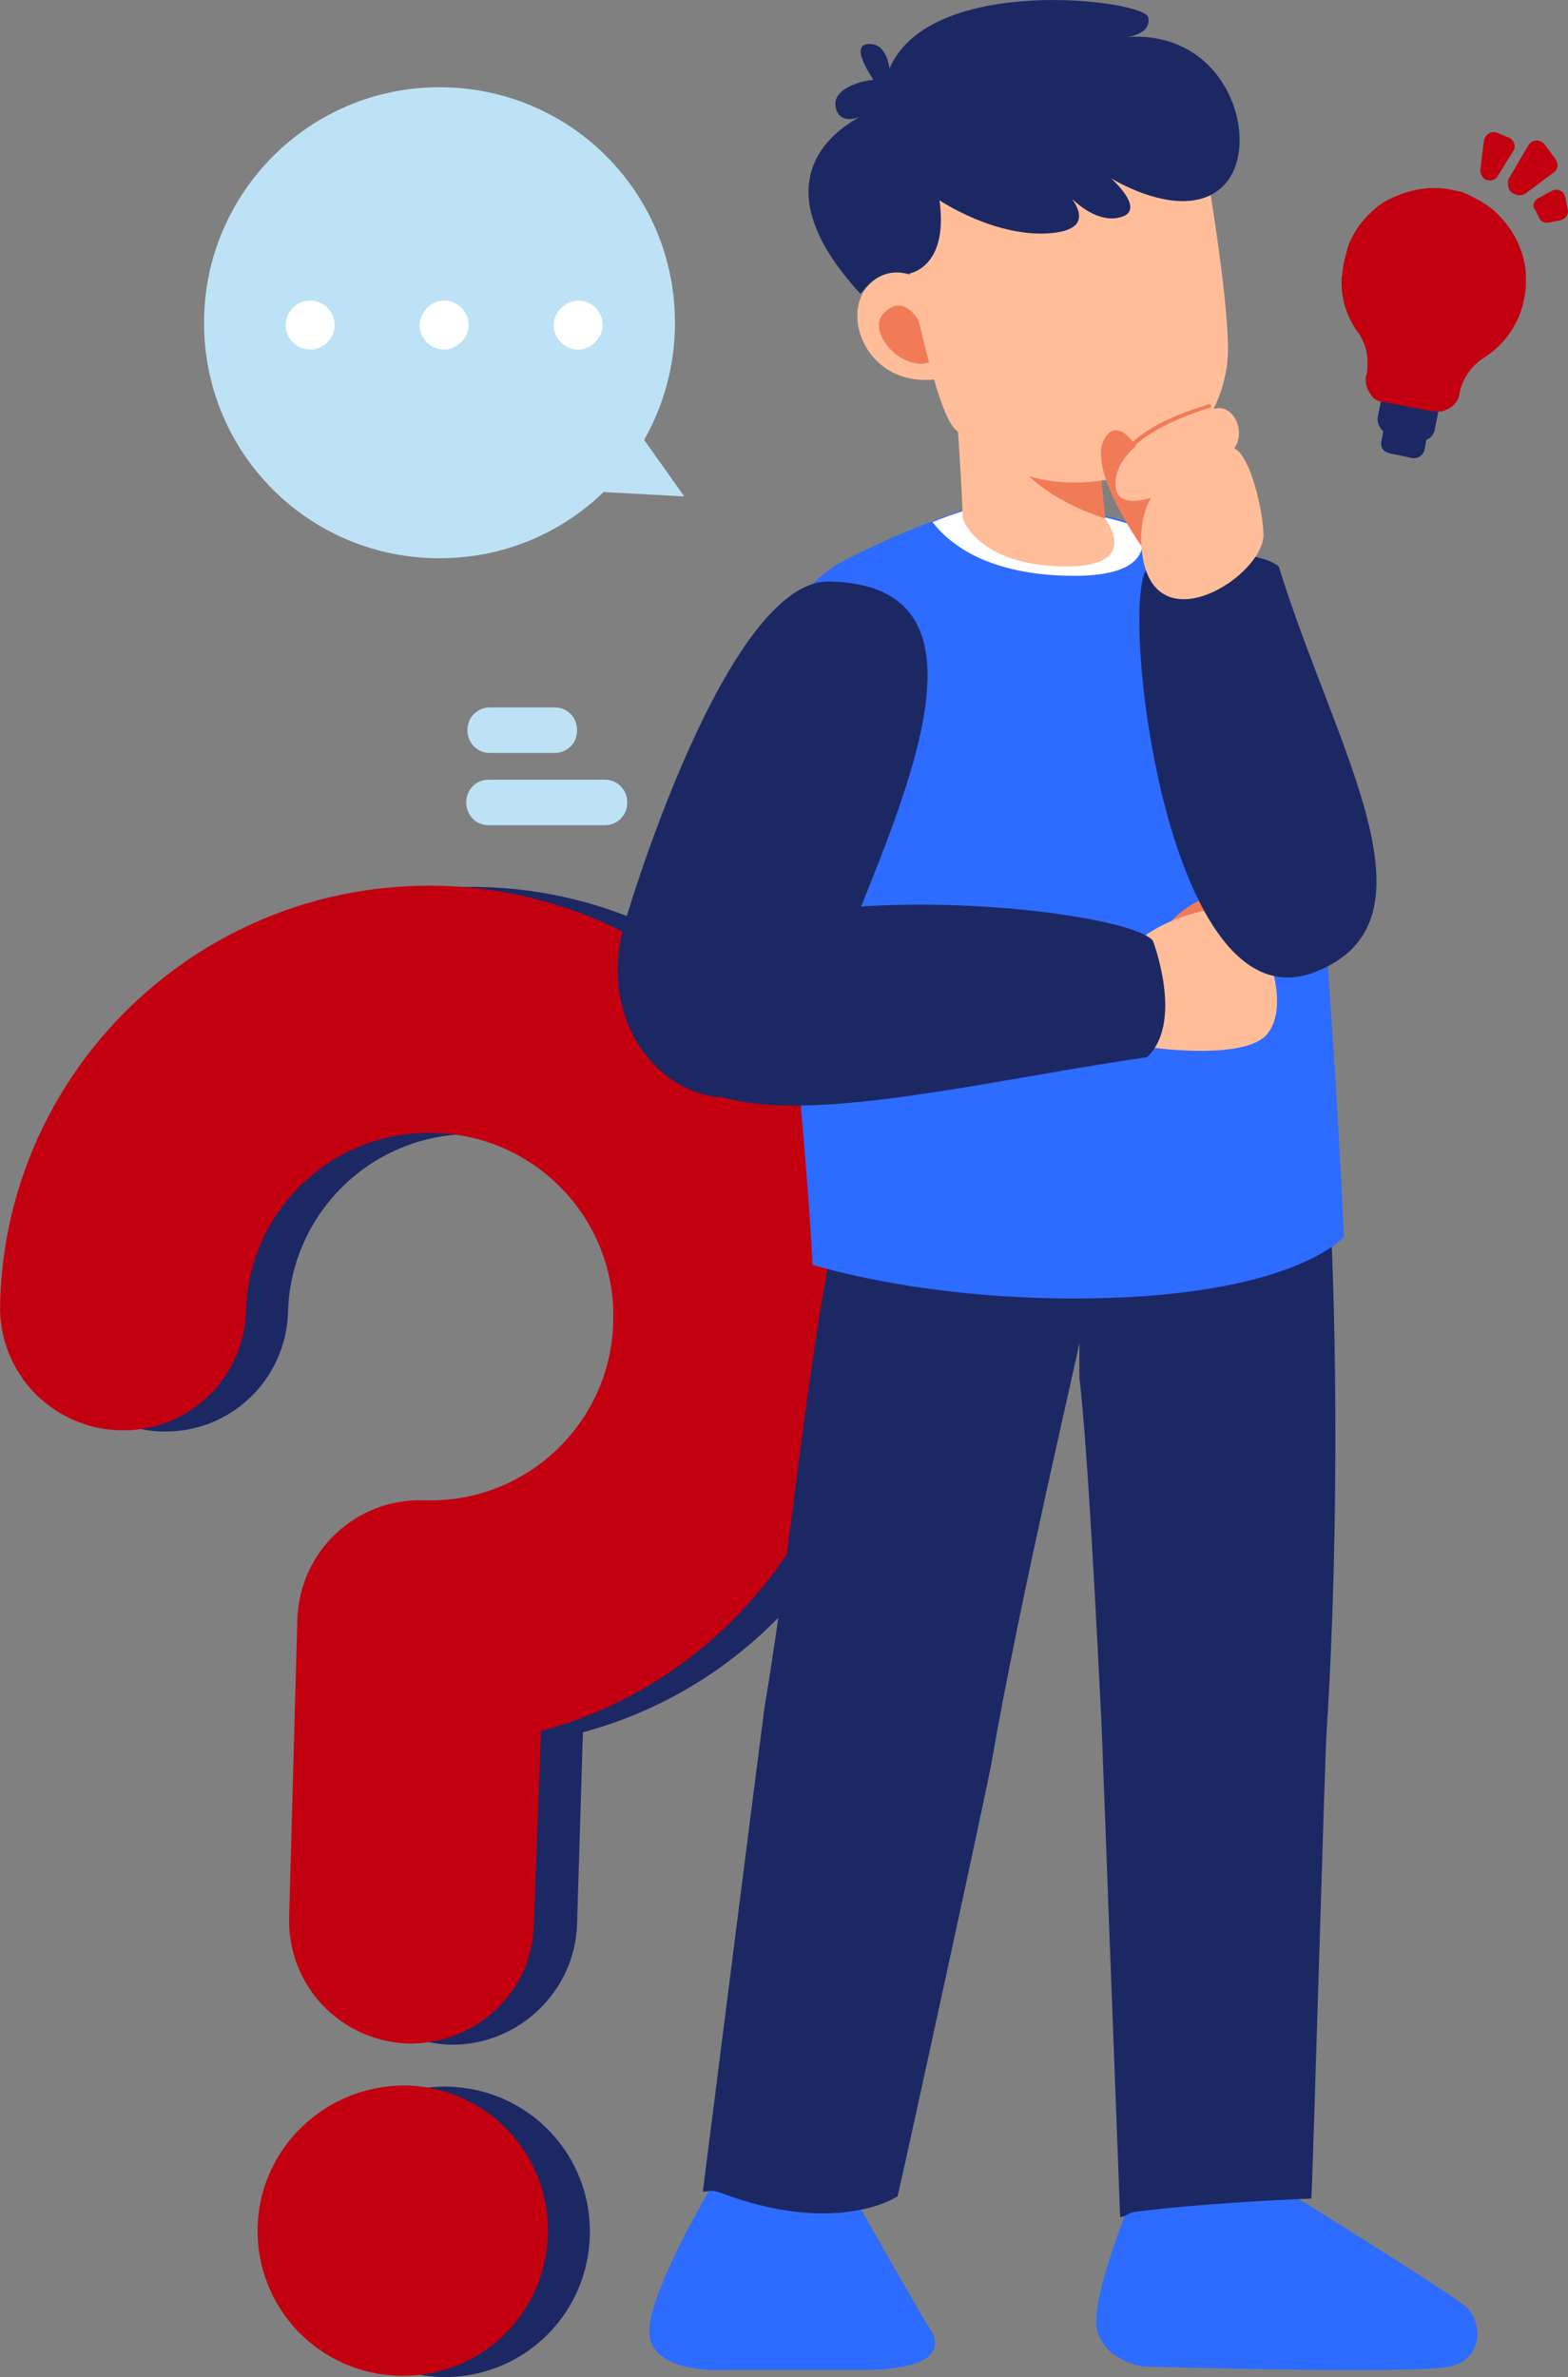
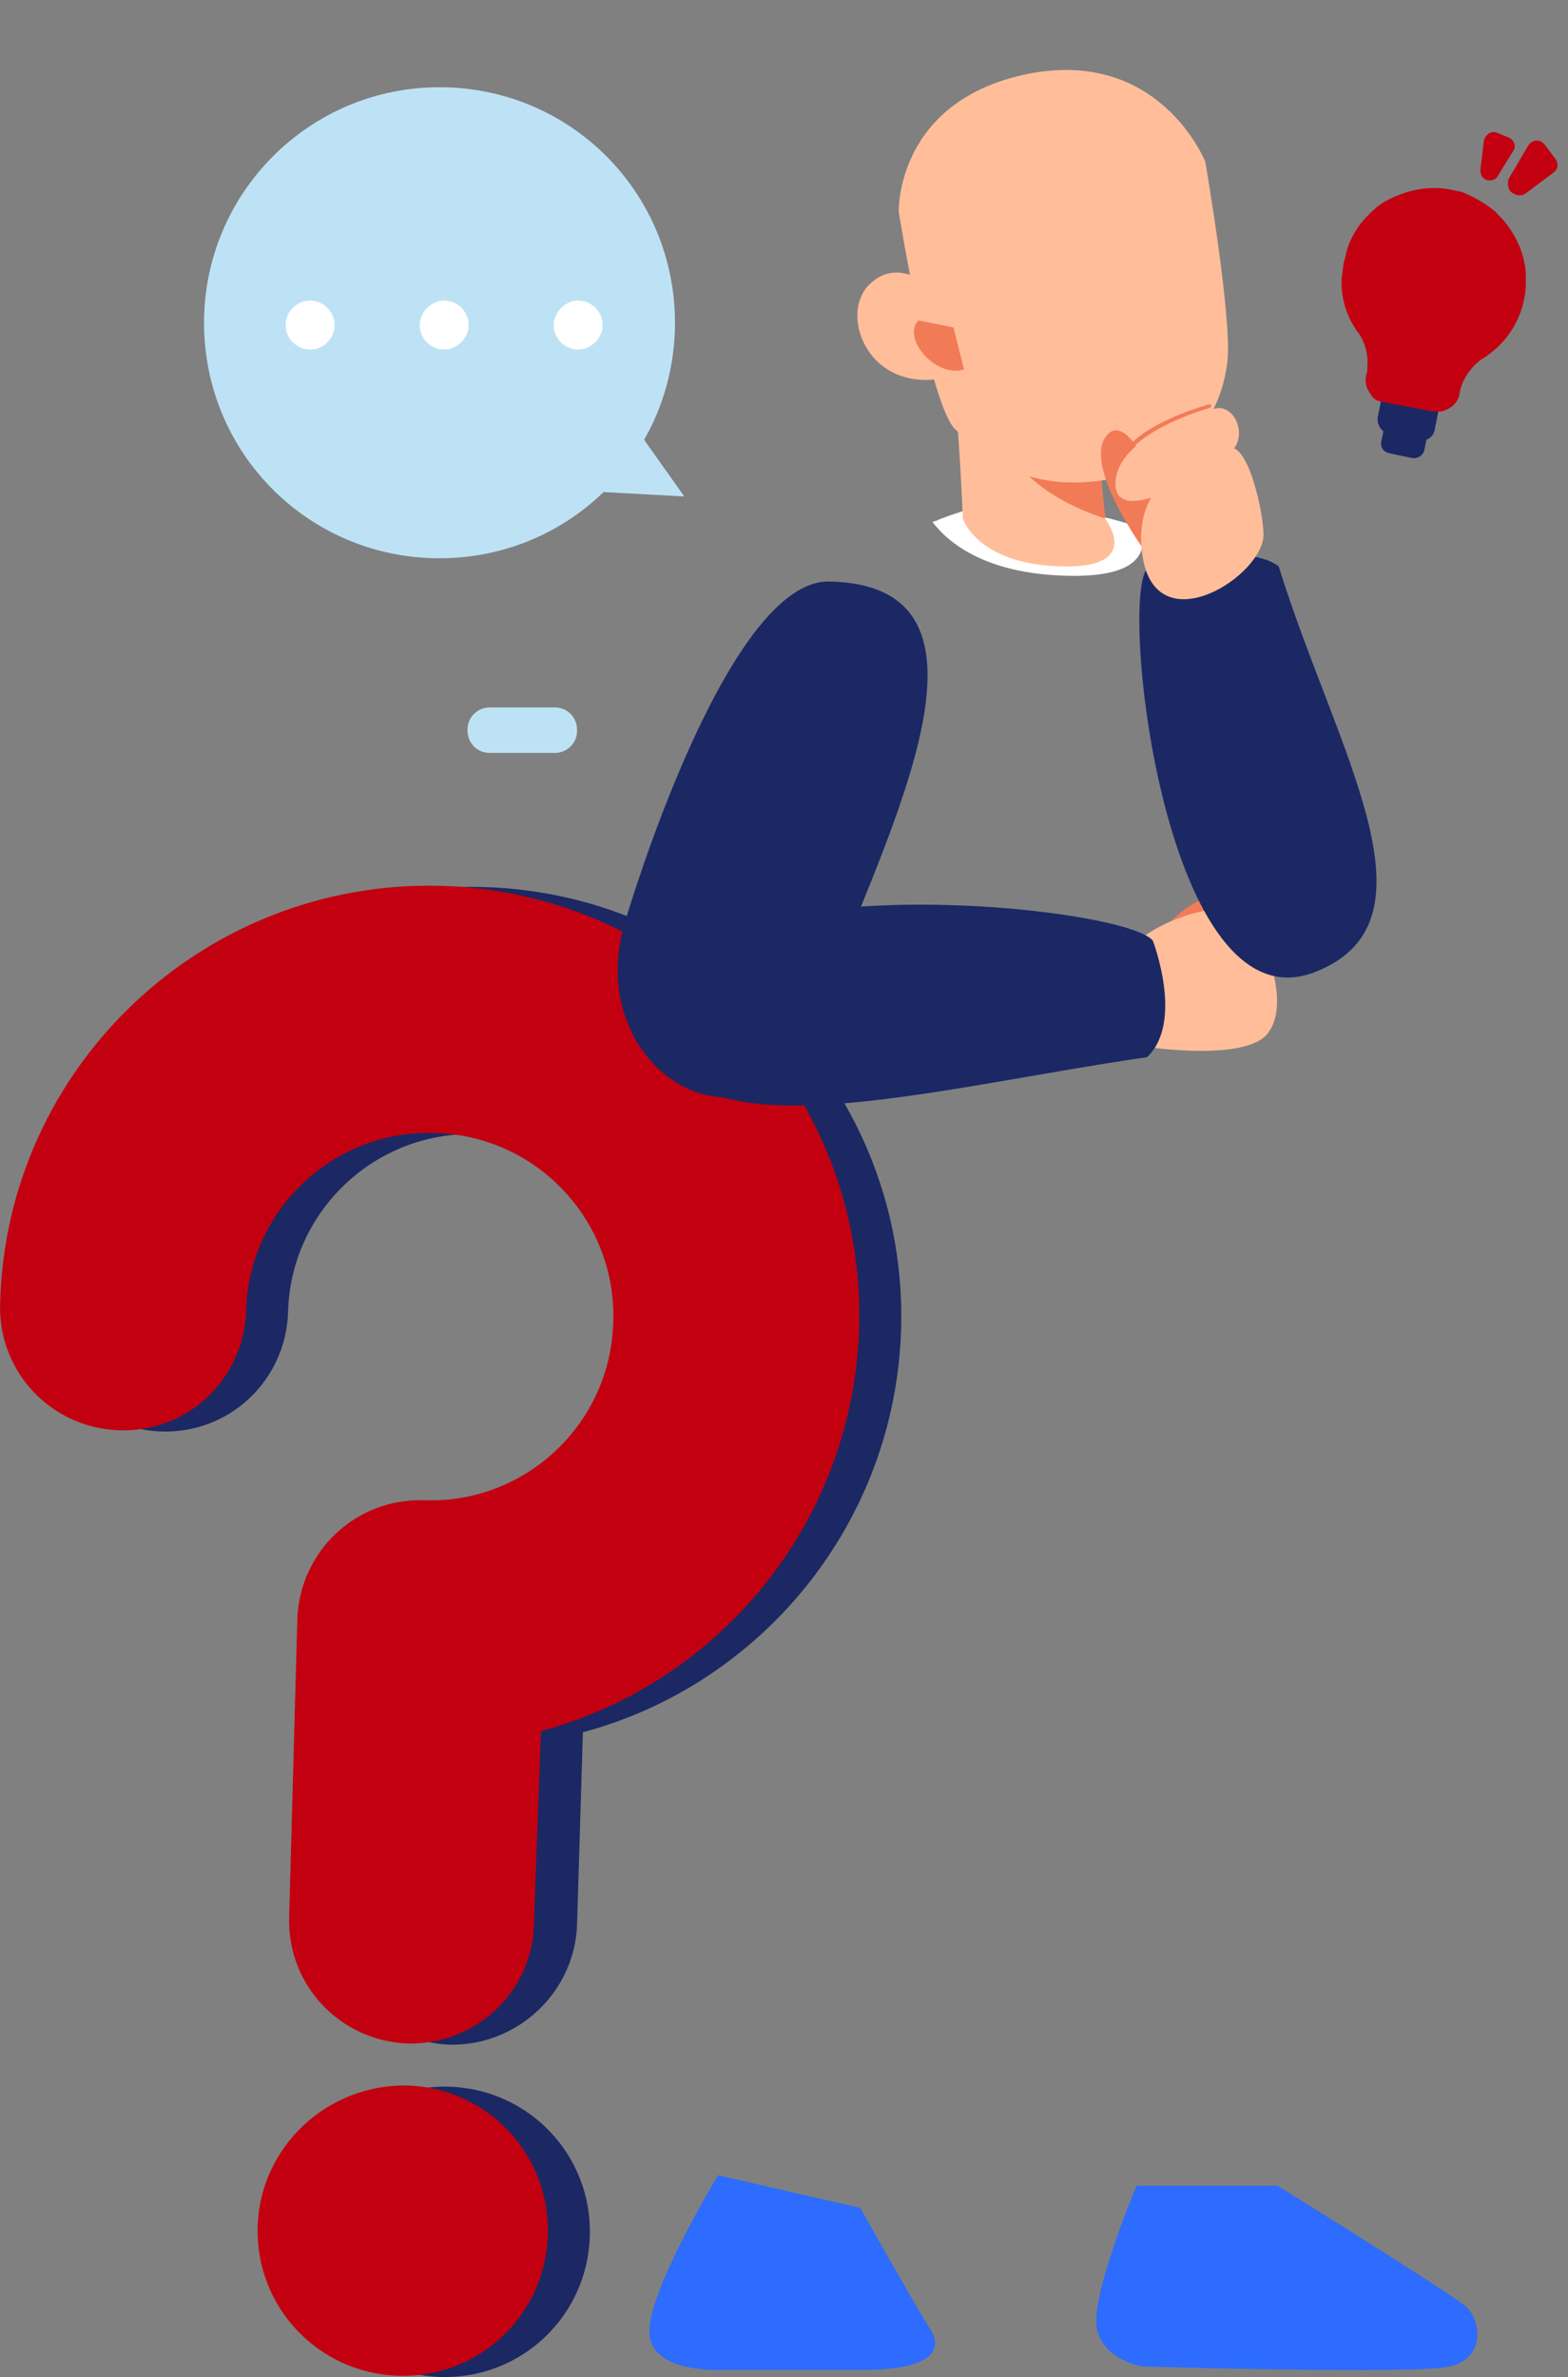
<svg xmlns="http://www.w3.org/2000/svg" id="Layer_1" data-name="Layer 1" viewBox="0 0 329.9 500">
  <rect x="0" y="0" width="329.9" height="500" fill="#808080" stroke="none" />
  <defs>
    <style>
      .cls-1 {
        fill: #2e6bff;
      }

      .cls-1, .cls-2, .cls-3, .cls-4, .cls-5, .cls-6, .cls-7 {
        stroke-width: 0px;
      }

      .cls-2 {
        fill: #bee2f5;
      }

      .cls-3 {
        fill: #fff;
      }

      .cls-4 {
        fill: #c30010;
      }

      .cls-5 {
        fill: #f27b57;
      }

      .cls-6 {
        fill: #ffbe99;
      }

      .cls-7 {
        fill: #1b2864;
      }
    </style>
  </defs>
  <g>
    <g>
      <path class="cls-2" d="m42.93,67.89c0,27.47,22.07,49.54,49.54,49.54s49.54-22.07,49.54-49.54-22.07-49.54-49.54-49.54-49.54,22.32-49.54,49.54Z" />
      <polygon class="cls-2" points="125.82 103.44 143.97 104.43 134.4 90.94 125.82 103.44" />
    </g>
    <g>
      <path class="cls-3" d="m116.5,68.38c0,2.94,2.45,5.15,5.15,5.15s5.15-2.45,5.15-5.15c0-2.94-2.45-5.15-5.15-5.15s-5.15,2.45-5.15,5.15Z" />
      <path class="cls-3" d="m88.3,68.38c0,2.94,2.45,5.15,5.15,5.15s5.15-2.45,5.15-5.15c0-2.94-2.45-5.15-5.15-5.15s-5.15,2.45-5.15,5.15Z" />
      <path class="cls-3" d="m60.1,68.38c0,2.94,2.45,5.15,5.15,5.15,2.94,0,5.15-2.45,5.15-5.15,0-2.94-2.45-5.15-5.15-5.15-2.94,0-5.15,2.45-5.15,5.15Z" />
    </g>
  </g>
  <g>
    <g>
      <path class="cls-7" d="m63.04,468.6c-.49,16.92,12.75,30.9,29.67,31.39,16.92.49,30.9-12.75,31.39-29.67.49-16.92-12.75-30.9-29.67-31.39-16.92-.49-30.9,12.75-31.39,29.67Z" />
      <path class="cls-7" d="m94.68,430.1c-14.22-.49-25.5-12.26-25.01-26.73l1.72-62.53c.49-14.22,12.26-25.5,26.73-25.01,21.34.74,39.24-16.19,39.73-37.52.74-21.34-16.19-39.24-37.52-39.73-21.34-.74-39.24,16.19-39.73,37.52-.49,14.22-12.26,25.5-26.73,25.01-14.22-.49-25.5-12.26-25.01-26.73,1.47-49.78,43.16-89.26,92.94-87.79,49.78,1.47,89.26,43.16,87.79,92.94-1.23,40.95-29.43,74.8-66.95,84.85l-1.23,40.46c-.49,14.22-12.51,25.5-26.73,25.26Z" />
    </g>
    <g>
      <path class="cls-4" d="m54.21,468.35c-.49,16.92,12.75,30.9,29.67,31.39s30.9-12.75,31.39-29.67c.49-16.92-12.75-30.9-29.67-31.39-16.92-.25-30.9,13-31.39,29.67Z" />
      <path class="cls-4" d="m85.85,429.85c-14.22-.49-25.5-12.26-25.01-26.73l1.72-62.53c.49-14.22,12.26-25.5,26.73-25.01,21.34.74,39.24-16.19,39.73-37.52.74-21.34-16.19-39.24-37.52-39.73-21.34-.74-39.24,16.19-39.73,37.52-.49,14.22-12.26,25.5-26.73,25.01-14.22-.49-25.5-12.26-25.01-26.73,1.23-49.78,42.92-89.26,92.94-87.79,49.78,1.47,89.26,43.16,87.79,92.94-1.23,40.95-29.43,74.8-66.95,84.85l-1.47,40.46c-.25,14.47-12.26,25.5-26.49,25.26Z" />
    </g>
    <g>
      <path class="cls-1" d="m268.79,459.77s36.78,22.81,39.73,25.5c3.19,2.94,3.92,10.79-3.43,12.51-7.36,1.72-64.74,0-64.74,0,0,0-8.09-1.23-9.56-7.85-1.47-6.87,8.34-30.16,8.34-30.16h29.67Z" />
      <path class="cls-1" d="m181,464.43s12.02,21.34,14.71,25.5c2.7,4.17.74,8.58-14.22,8.58h-29.18s-15.69.98-15.69-8.09,14.47-32.86,14.47-32.86l29.92,6.87Z" />
-       <path class="cls-7" d="m147.89,460.99c2.21,0,1.23-.49,3.68.25,24.77,9.32,37.28.74,37.28.74,1.96-8.34,19.37-88.28,19.86-91.72,5.64-32.86,18.15-85.83,18.39-87.79v7.36c1.72,14.22,3.68,53.22,4.66,72.83.25,7.11,3.92,103.73,3.92,103.73,2.21-.49,1.23-.98,3.92-1.23,15.69-1.96,36.29-2.7,36.29-2.7.25-1.72,2.94-95.64,3.19-97.6,2.94-45.86,1.96-95.4.25-118.45h0c0-.74-.25-1.47-.25-2.45-.49-5.89-.74-9.32-.74-9.32-46.84,18.39-94.91.49-94.91.49-.98,1.96-1.96,4.41-2.94,6.62-.74,1.96-1.72,4.17-2.45,6.38-8.34,34.58-11.04,75.04-17.17,110.85-.98,7.36-13,102.02-13,102.02Z" />
    </g>
    <g>
      <g>
        <g>
          <g>
-             <path class="cls-1" d="m164.32,192.46c5.64,49.05,6.62,73.57,6.62,73.57,0,0,22.07,7.11,54.93,7.11,46.1,0,56.89-13,56.89-13,0,0-5.15-116.49-13.73-132.18-5.89-10.3-19.37-14.22-28.69-17.17-.74-.25-1.47-.49-2.21-.74-3.19-.98-5.4-1.47-5.4-1.47l-19.62-5.89-10.55,4.66s-1.72.49-4.9,1.72c-.49.25-.74.25-1.23.49-4.66,1.72-11.04,4.41-17.9,7.85-15.94,7.85-19.86,25.99-14.22,75.04Z" />
            <path class="cls-3" d="m196.2,109.82c3.19,4.17,10.79,10.79,27.96,11.28,16.19.49,17.17-5.4,15.94-10.05-.74-.25-1.47-.49-2.21-.74-3.19-.98-5.4-1.47-5.4-1.47l-19.62-5.89-10.55,4.66s-1.72.49-4.9,1.72c-.25.25-.74.25-1.23.49Z" />
          </g>
          <g>
            <path class="cls-6" d="m221.71,103.2l10.79,5.89s8.34,10.55-9.32,10.05c-17.66-.49-20.6-10.05-20.6-10.05l19.13-5.89Z" />
            <path class="cls-6" d="m198.65,55.13s3.19,33.84,3.92,53.95l19.13,2.7,10.79-2.7s0-.74-.25-2.21c-.49-6.13-2.21-23.79-5.89-37.52-.25-1.23-.74-2.45-1.23-3.43-6.62-13.24-26.49-10.79-26.49-10.79Z" />
            <path class="cls-6" d="m201.84,66.17s-10.55-14.47-18.88-6.38c-6.87,6.62.25,24.52,18.15,19.13,13.24-3.92.74-12.75.74-12.75Z" />
            <path class="cls-5" d="m232.5,109.08c-.49-6.13-2.21-23.79-5.89-37.52-.25-1.23-.74-2.45-1.23-3.43l-15.69,15.2c0-.25-3.68,16.92,22.81,25.75Z" />
            <path class="cls-6" d="m253.59,34.04s5.64,32.62,4.66,41.93c-1.23,10.79-7.85,22.32-25.75,25.01-17.9,2.7-25.99-5.89-31.39-10.55-5.4-4.66-12.02-45.86-12.02-45.86,0,0-.74-23.79,27.96-29.18,27.22-4.9,36.54,18.64,36.54,18.64Z" />
-             <path class="cls-5" d="m193.26,67.4s-3.19-5.89-7.36-1.47c-3.68,3.68,3.68,12.26,9.56,10.3l-2.21-8.83Z" />
+             <path class="cls-5" d="m193.26,67.4c-3.68,3.68,3.68,12.26,9.56,10.3l-2.21-8.83Z" />
          </g>
        </g>
        <g>
          <path class="cls-5" d="m242.06,199.82s4.41-9.32,13.49-11.53c9.07-2.21,9.56,6.13,1.72,9.32-7.85,3.19-15.2,2.21-15.2,2.21Z" />
          <path class="cls-6" d="m256.53,190.99s15.69.25,17.66,4.66c1.96,4.41-7.36,5.15-7.36,5.4s4.17,10.55,0,16.19c-4.17,5.89-23.79,3.19-23.79,3.19-3.92-5.15-7.11-11.28-5.64-20.6-.25.25,5.4-6.87,19.13-8.83Z" />
          <path class="cls-7" d="m131.95,192.46s20.84-70.38,42.43-70.14c41.93.74,9.32,57.88-2.21,91.47-11.53,33.84-51.5,12.26-40.22-21.34Z" />
          <path class="cls-7" d="m138.33,217.72c-8.83-38.01,97.6-27.96,104.22-19.86,0,0,6.62,17.17-1.23,24.52-45.86,6.62-96.87,21.34-103-4.66Z" />
        </g>
-         <path class="cls-7" d="m191.05,57.59s8.58-.98,6.62-15.45c0,0,12.02,8.09,23.79,6.87,11.77-1.23,1.23-10.3,1.23-10.3,0,0,6.13,8.34,12.51,7.11,6.62-1.23-1.47-8.34-1.47-8.34,0,0,15.69,9.81,23.79,1.47,8.09-8.34,1.23-32.86-20.6-31.14,0,0,5.4-.49,4.66-4.17s-45.86-9.32-54.44,10.79c0,0-.49-5.64-4.66-5.15-3.92.49,1.72,7.85,1.23,7.6s-9.07,1.23-7.85,5.89c1.23,4.66,7.36.74,7.36.74,0,0-27.96,10.3-2.21,38.26.25.25,3.19-5.89,10.05-4.17Z" />
      </g>
      <g>
        <path class="cls-7" d="m276.64,204.48c-31.39,12.26-41.2-77.98-35.31-84.85,0,0,20.35-6.13,27.71-.49,11.77,38.26,35.31,74.55,7.6,85.34Z" />
        <path class="cls-5" d="m241.08,116.2s-13.73-18.64-8.09-24.77,14.71,20.35,13,24.03c-1.72,3.43-4.9.74-4.9.74Z" />
        <path class="cls-6" d="m254.32,86.52s-19.13,4.66-19.62,14.96c-.49,10.3,21.09-2.7,24.52-6.62,3.68-3.92-.25-11.28-4.9-8.34Z" />
        <path class="cls-6" d="m257.51,94.86s-19.86,2.7-17.17,21.83,25.75,4.41,25.5-4.41c-.25-6.62-4.17-21.58-8.34-17.41Z" />
      </g>
    </g>
    <g>
-       <path class="cls-2" d="m131.95,168.92c0,2.7-2.21,4.66-4.66,4.66h-24.52c-2.7,0-4.66-2.21-4.66-4.66v-.25c0-2.7,2.21-4.66,4.66-4.66h24.52c2.7,0,4.66,2.21,4.66,4.66v.25Z" />
      <path class="cls-2" d="m121.41,153.72c0,2.7-2.21,4.66-4.66,4.66h-13.73c-2.7,0-4.66-2.21-4.66-4.66v-.25c0-2.7,2.21-4.66,4.66-4.66h13.73c2.7,0,4.66,2.21,4.66,4.66v.25Z" />
    </g>
    <g>
      <g>
        <path class="cls-7" d="m292.33,91.43l6.13,1.23c1.72.25,3.19-.74,3.43-2.45l.98-4.9-12.02-2.45-.98,4.9c-.25,1.72.98,3.19,2.45,3.68Z" />
        <path class="cls-7" d="m292.33,95.35l4.66.98c1.23.25,2.45-.49,2.7-1.72l.74-3.68-9.07-1.72-.74,3.68c-.25,1.23.49,2.21,1.72,2.45Z" />
        <path class="cls-4" d="m282.77,55.13c-.25.98-.25,2.21-.49,3.19h0c-.25,4.17.98,8.09,3.19,11.28h0s0,.25.25.25c1.47,2.21,2.21,4.66,1.96,7.36h0c0,.49,0,1.23-.25,1.72-.25,1.23,0,2.7.74,3.68.25.25.25.49.49.74h0c.49.74,1.23.98,2.21,1.23h.25l10.3,1.96h1.96c1.72-.49,3.43-1.72,3.68-3.68h0c.49-2.94,2.21-5.4,4.41-7.11h0c.25-.25.49-.25.74-.49,3.43-2.21,6.13-5.4,7.6-9.32h0c.49-1.23.74-2.45.98-3.68.25-1.23.25-2.21.25-3.43h0c0-.98,0-2.21-.25-3.19h0c-.74-4.41-3.19-8.34-6.38-11.28h0c-1.72-1.47-3.92-2.7-6.13-3.68h0c-.49-.25-1.23-.49-1.72-.49-5.4-1.47-10.79-.25-15.2,2.21h0c-.49.25-.98.74-1.47.98h0c-1.47,1.23-2.94,2.7-4.17,4.41h0c-.98,1.47-1.72,2.94-2.21,4.41h0c-.25.98-.49,1.96-.74,2.94Z" />
      </g>
      <g>
        <path class="cls-4" d="m311.46,35.76l.74-6.13c.25-1.23,1.47-2.21,2.7-1.72l2.45.98c1.23.49,1.72,1.96.98,2.94l-3.19,5.15c-.49.98-1.72,1.23-2.7.74h0c-.74-.49-.98-1.23-.98-1.96Z" />
        <path class="cls-4" d="m318.33,40.66l.49.25c.74.25,1.47.25,2.21-.25l5.89-4.41c.98-.74.98-1.96.25-2.94l-2.21-2.94c-.98-1.23-2.7-.98-3.43.25l-4.17,7.11c-.25,1.23,0,2.45.98,2.94Z" />
-         <path class="cls-4" d="m323.72,41.65l2.7-1.47c1.23-.74,2.7,0,2.94,1.47l.49,2.45c.25.98-.49,1.96-1.47,2.21l-2.45.49c-.98.25-1.96-.25-2.21-1.23l-.74-1.47c-.74-.74-.25-1.96.74-2.45Z" />
      </g>
    </g>
    <path class="cls-5" d="m238.14,94.37q-.25,0-.25-.25c-.25-.25-.25-.49,0-.74,5.4-5.4,15.94-8.09,16.43-8.34.25,0,.49,0,.49.25s0,.49-.25.49c0,0-10.55,2.94-15.94,8.09q-.25.49-.49.49Z" />
  </g>
</svg>